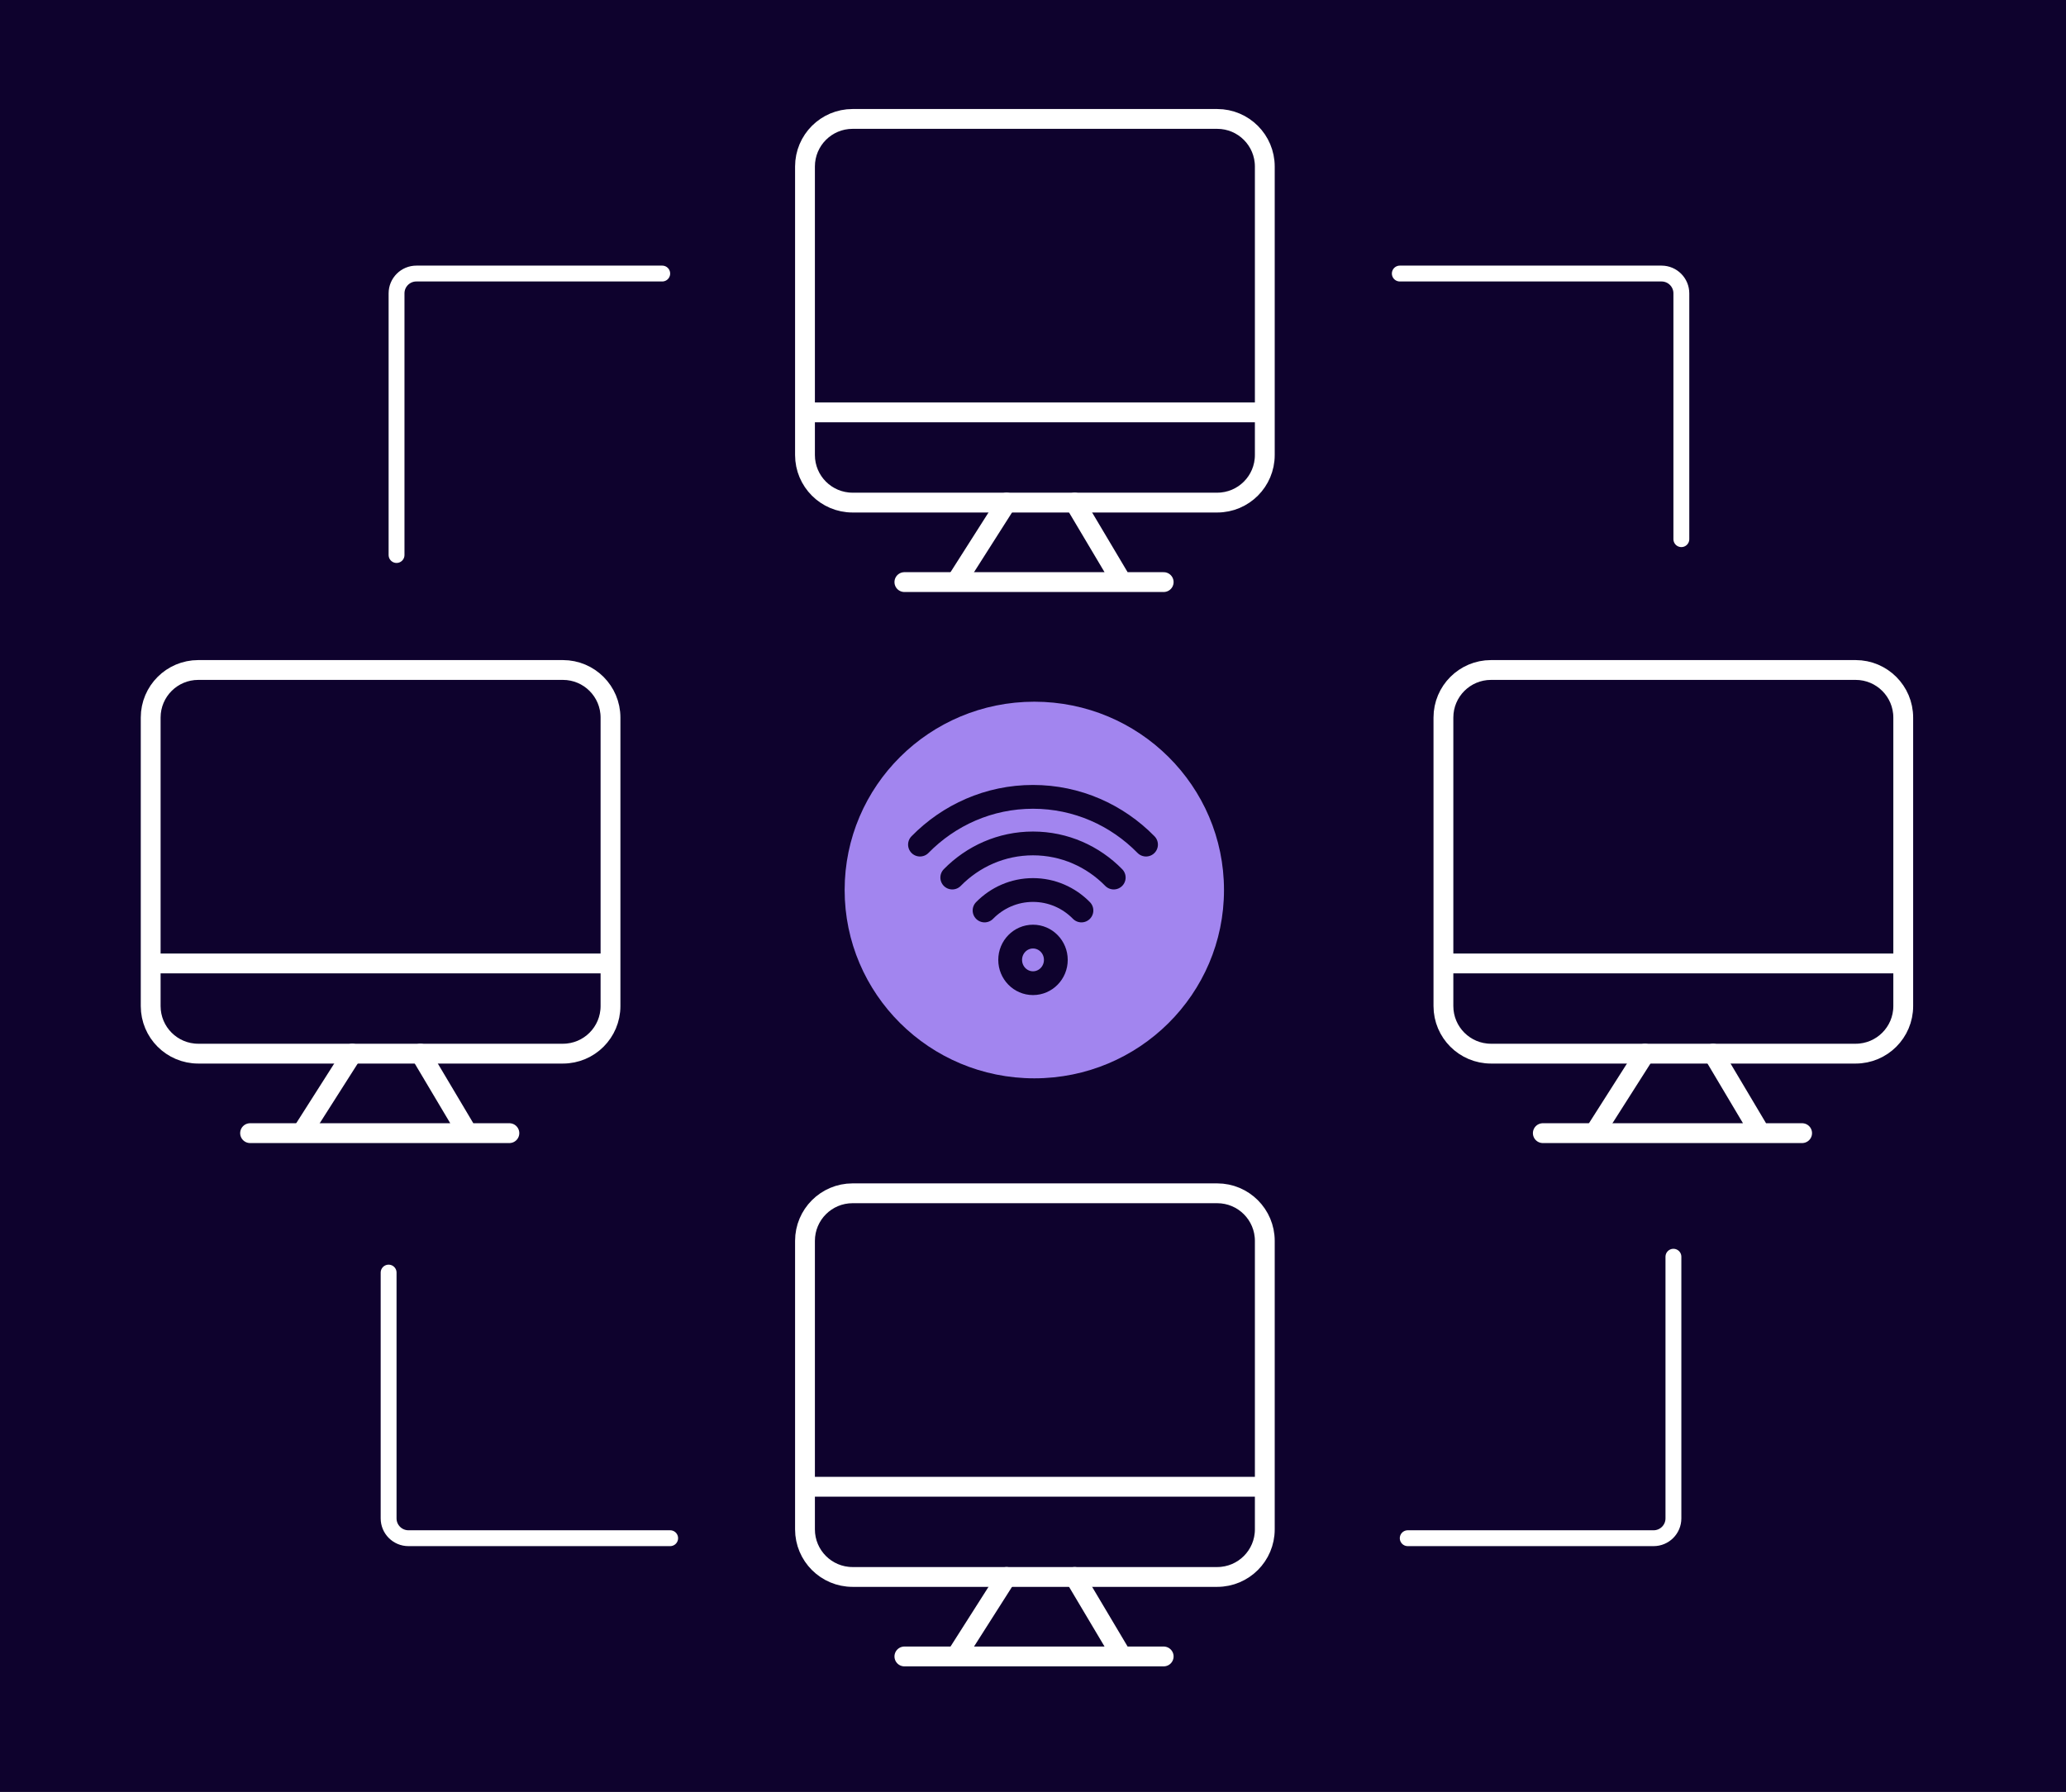
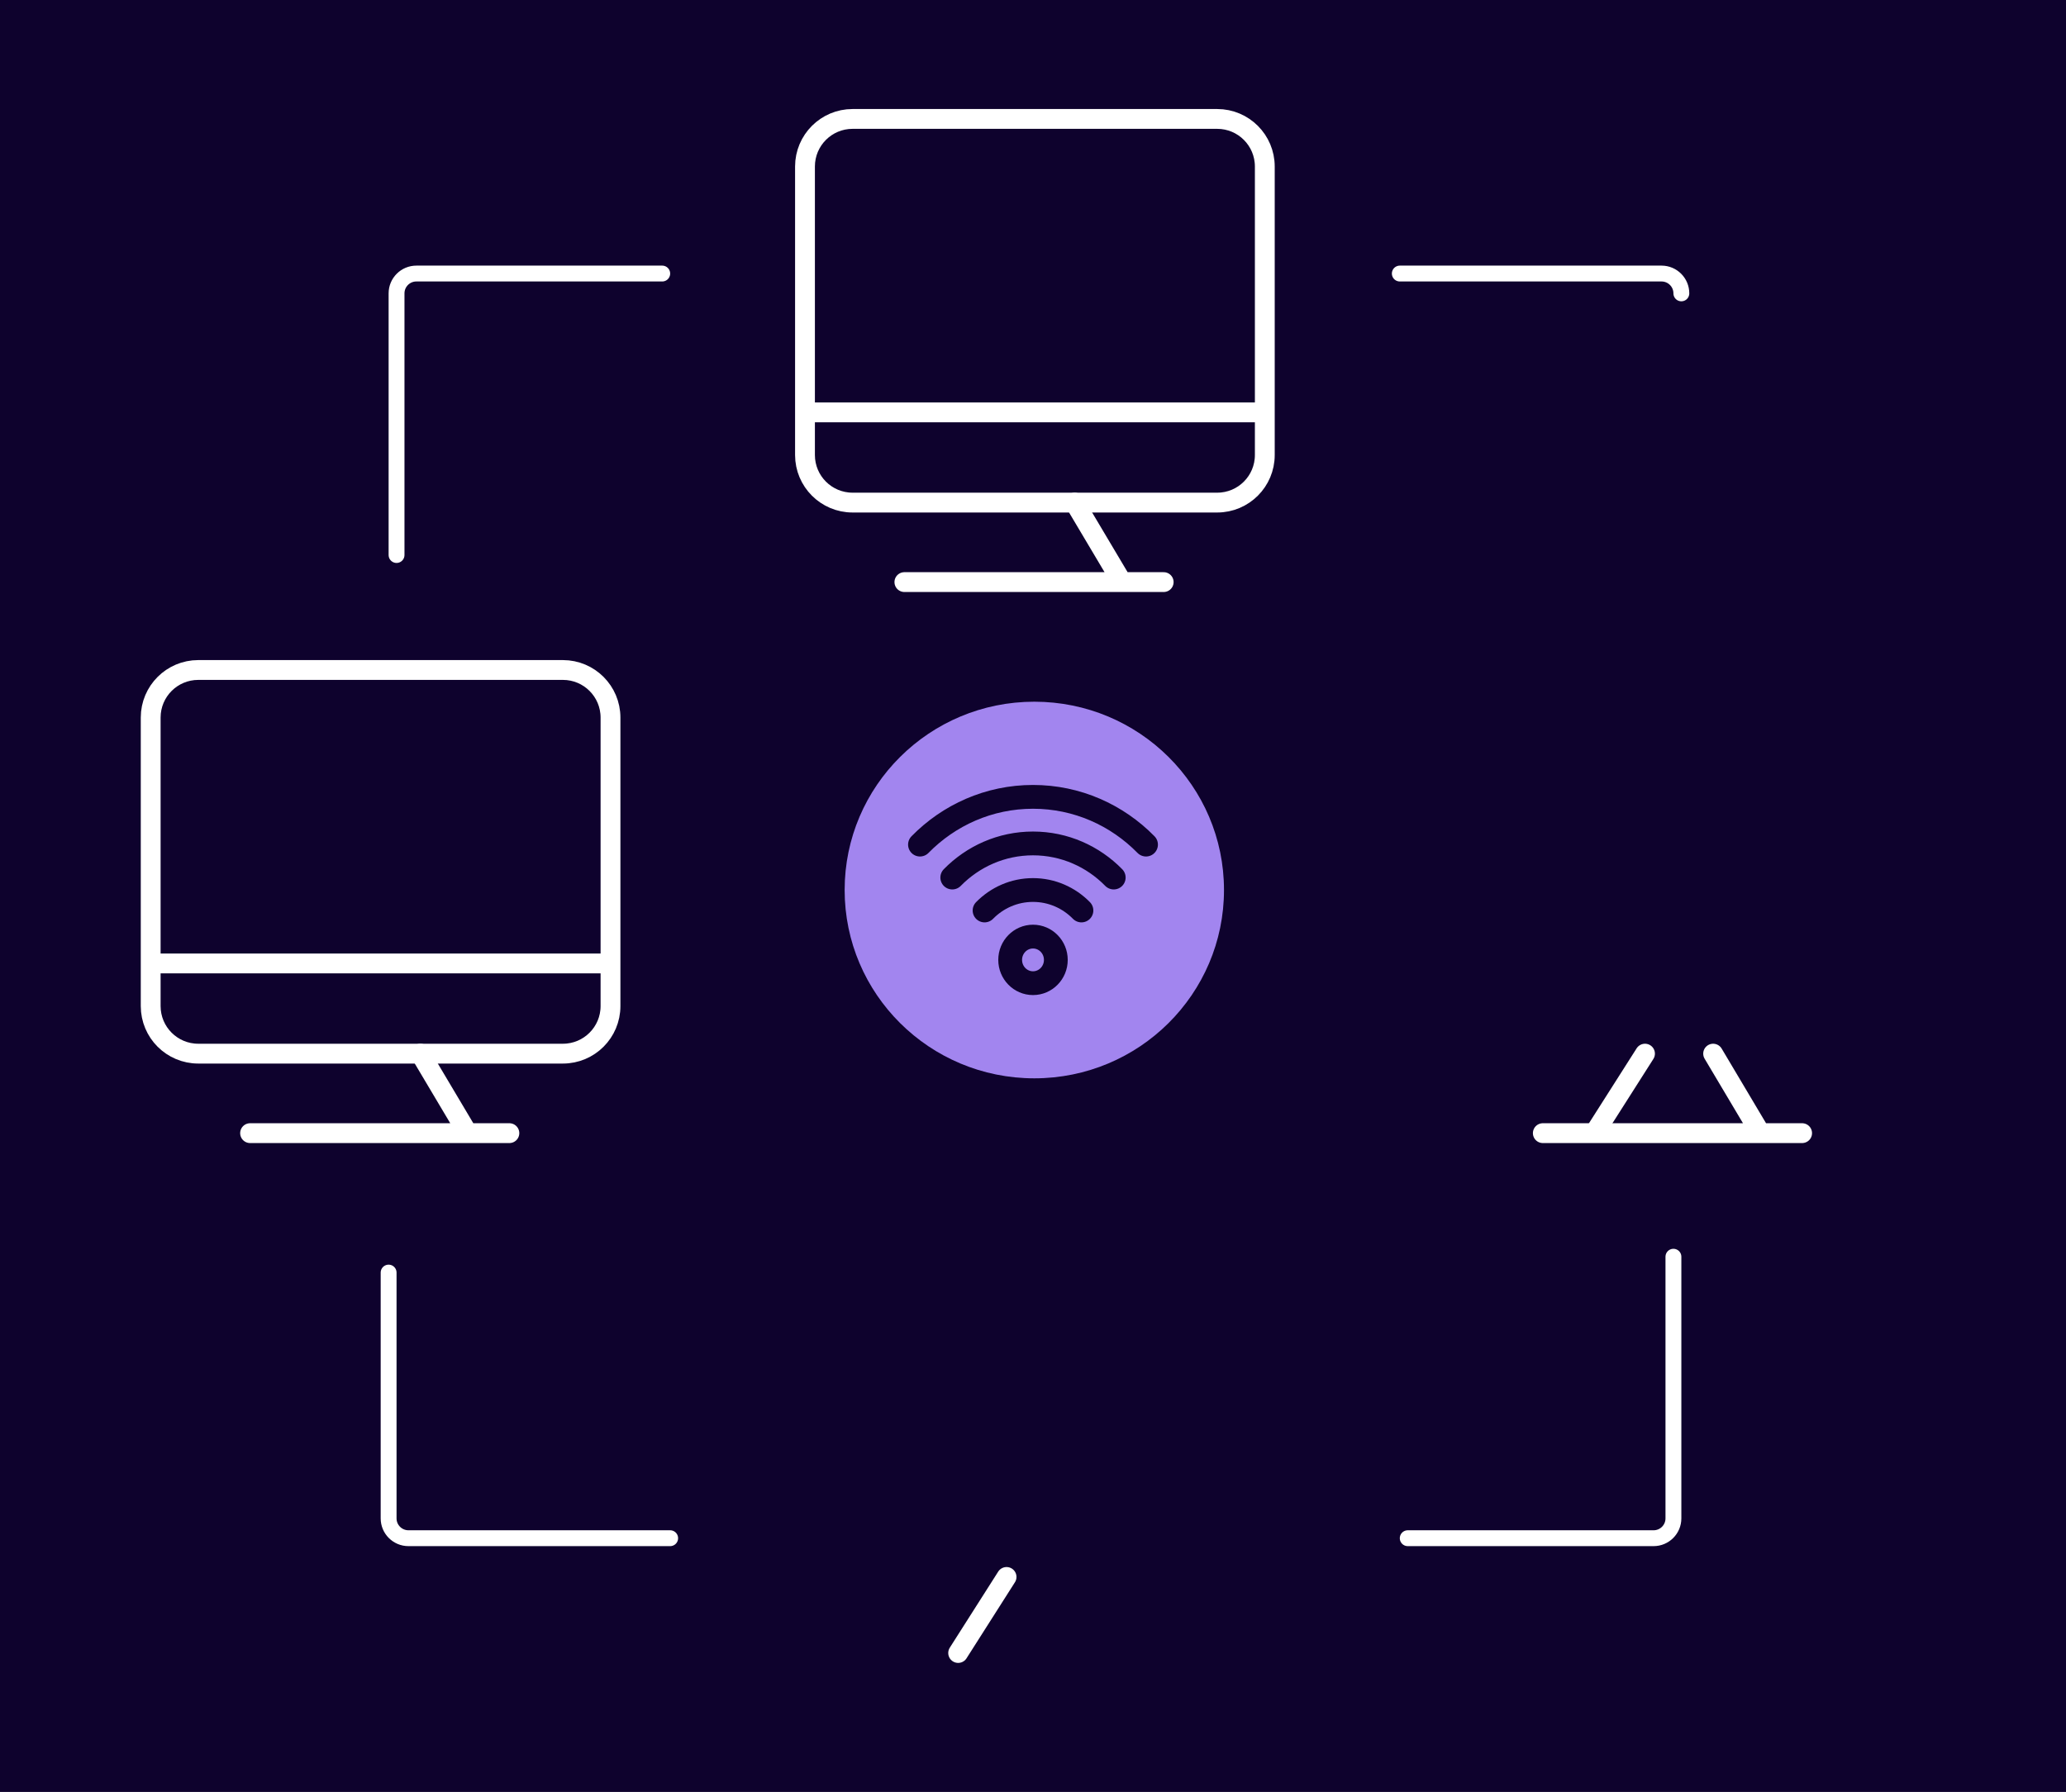
<svg xmlns="http://www.w3.org/2000/svg" width="521" height="452" viewBox="0 0 521 452" fill="none">
  <rect width="521" height="452" fill="#0E022D" />
-   <path d="M293.455 417.828H282.937M228.066 417.828H282.937M282.937 417.828L271.016 397.775" stroke="white" stroke-width="5" stroke-linecap="round" />
  <path d="M253.833 397.775L241.627 416.956" stroke="white" stroke-width="5" stroke-linecap="round" />
-   <path d="M318.955 375.017V385.775C318.955 392.402 313.583 397.775 306.955 397.775H215C208.373 397.775 203 392.402 203 385.775V375.017M318.955 375.017H203M318.955 375.017V325.413V313C318.955 306.373 313.583 301 306.955 301H303.647H215C208.373 301 203 306.373 203 313V375.017" stroke="white" stroke-width="5" stroke-linecap="round" />
  <path d="M454.455 285.828H443.937M389.066 285.828H443.937M443.937 285.828L432.016 265.775" stroke="white" stroke-width="5" stroke-linecap="round" />
  <path d="M414.833 265.775L402.627 284.956" stroke="white" stroke-width="5" stroke-linecap="round" />
-   <path d="M479.955 243.017V253.775C479.955 260.402 474.583 265.775 467.955 265.775H376C369.373 265.775 364 260.402 364 253.775V243.017M479.955 243.017H364M479.955 243.017V193.413V181C479.955 174.373 474.583 169 467.955 169H464.647H376C369.373 169 364 174.373 364 181V243.017" stroke="white" stroke-width="5" stroke-linecap="round" />
  <path d="M128.455 285.828H117.937M63.066 285.828H117.937M117.937 285.828L106.016 265.775" stroke="white" stroke-width="5" stroke-linecap="round" />
-   <path d="M88.833 265.775L76.627 284.956" stroke="white" stroke-width="5" stroke-linecap="round" />
  <path d="M153.955 243.017V253.775C153.955 260.402 148.583 265.775 141.955 265.775H50C43.373 265.775 38 260.402 38 253.775V243.017M153.955 243.017H38M153.955 243.017V193.413V181C153.955 174.373 148.583 169 141.955 169H138.647H50C43.373 169 38 174.373 38 181V243.017" stroke="white" stroke-width="5" stroke-linecap="round" />
  <path d="M293.455 146.828H282.937M228.066 146.828H282.937M282.937 146.828L271.016 126.775" stroke="white" stroke-width="5" stroke-linecap="round" />
-   <path d="M253.833 126.775L241.627 145.956" stroke="white" stroke-width="5" stroke-linecap="round" />
  <path d="M318.955 104.017V114.775C318.955 121.402 313.583 126.775 306.955 126.775H215C208.373 126.775 203 121.402 203 114.775V104.017M318.955 104.017H203M318.955 104.017V54.413V42C318.955 35.373 313.583 30 306.955 30H303.647H215C208.373 30 203 35.373 203 42V104.017" stroke="white" stroke-width="5" stroke-linecap="round" />
  <ellipse cx="260.832" cy="224.5" rx="47.832" ry="47.5" fill="#A285EF" />
  <path d="M272.714 229.662C269.588 226.473 265.27 224.5 260.5 224.5C255.73 224.5 251.412 226.473 248.286 229.662M280.857 221.354C275.647 216.038 268.45 212.75 260.5 212.75C252.55 212.75 245.353 216.038 240.143 221.354M289 213.045C281.706 205.603 271.63 201 260.5 201C249.37 201 239.294 205.603 232 213.045M266.258 242.125C266.258 245.37 263.68 248 260.5 248C257.32 248 254.742 245.37 254.742 242.125C254.742 240.503 255.387 239.034 256.429 237.971C257.471 236.908 258.91 236.25 260.5 236.25C262.09 236.25 263.529 236.908 264.571 237.971C265.613 239.034 266.258 240.503 266.258 242.125Z" stroke="#0E022D" stroke-width="6" stroke-linecap="round" stroke-linejoin="round" />
-   <path d="M353 69H419C421.761 69 424 71.239 424 74V136" stroke="white" stroke-width="4" stroke-linecap="round" />
+   <path d="M353 69H419C421.761 69 424 71.239 424 74" stroke="white" stroke-width="4" stroke-linecap="round" />
  <path d="M169 388L103 388C100.239 388 98 385.761 98 383L98 321" stroke="white" stroke-width="4" stroke-linecap="round" />
  <path d="M422 317L422 383C422 385.761 419.761 388 417 388L355 388" stroke="white" stroke-width="4" stroke-linecap="round" />
  <path d="M100 140L100 74C100 71.239 102.239 69 105 69L167 69" stroke="white" stroke-width="4" stroke-linecap="round" />
</svg>